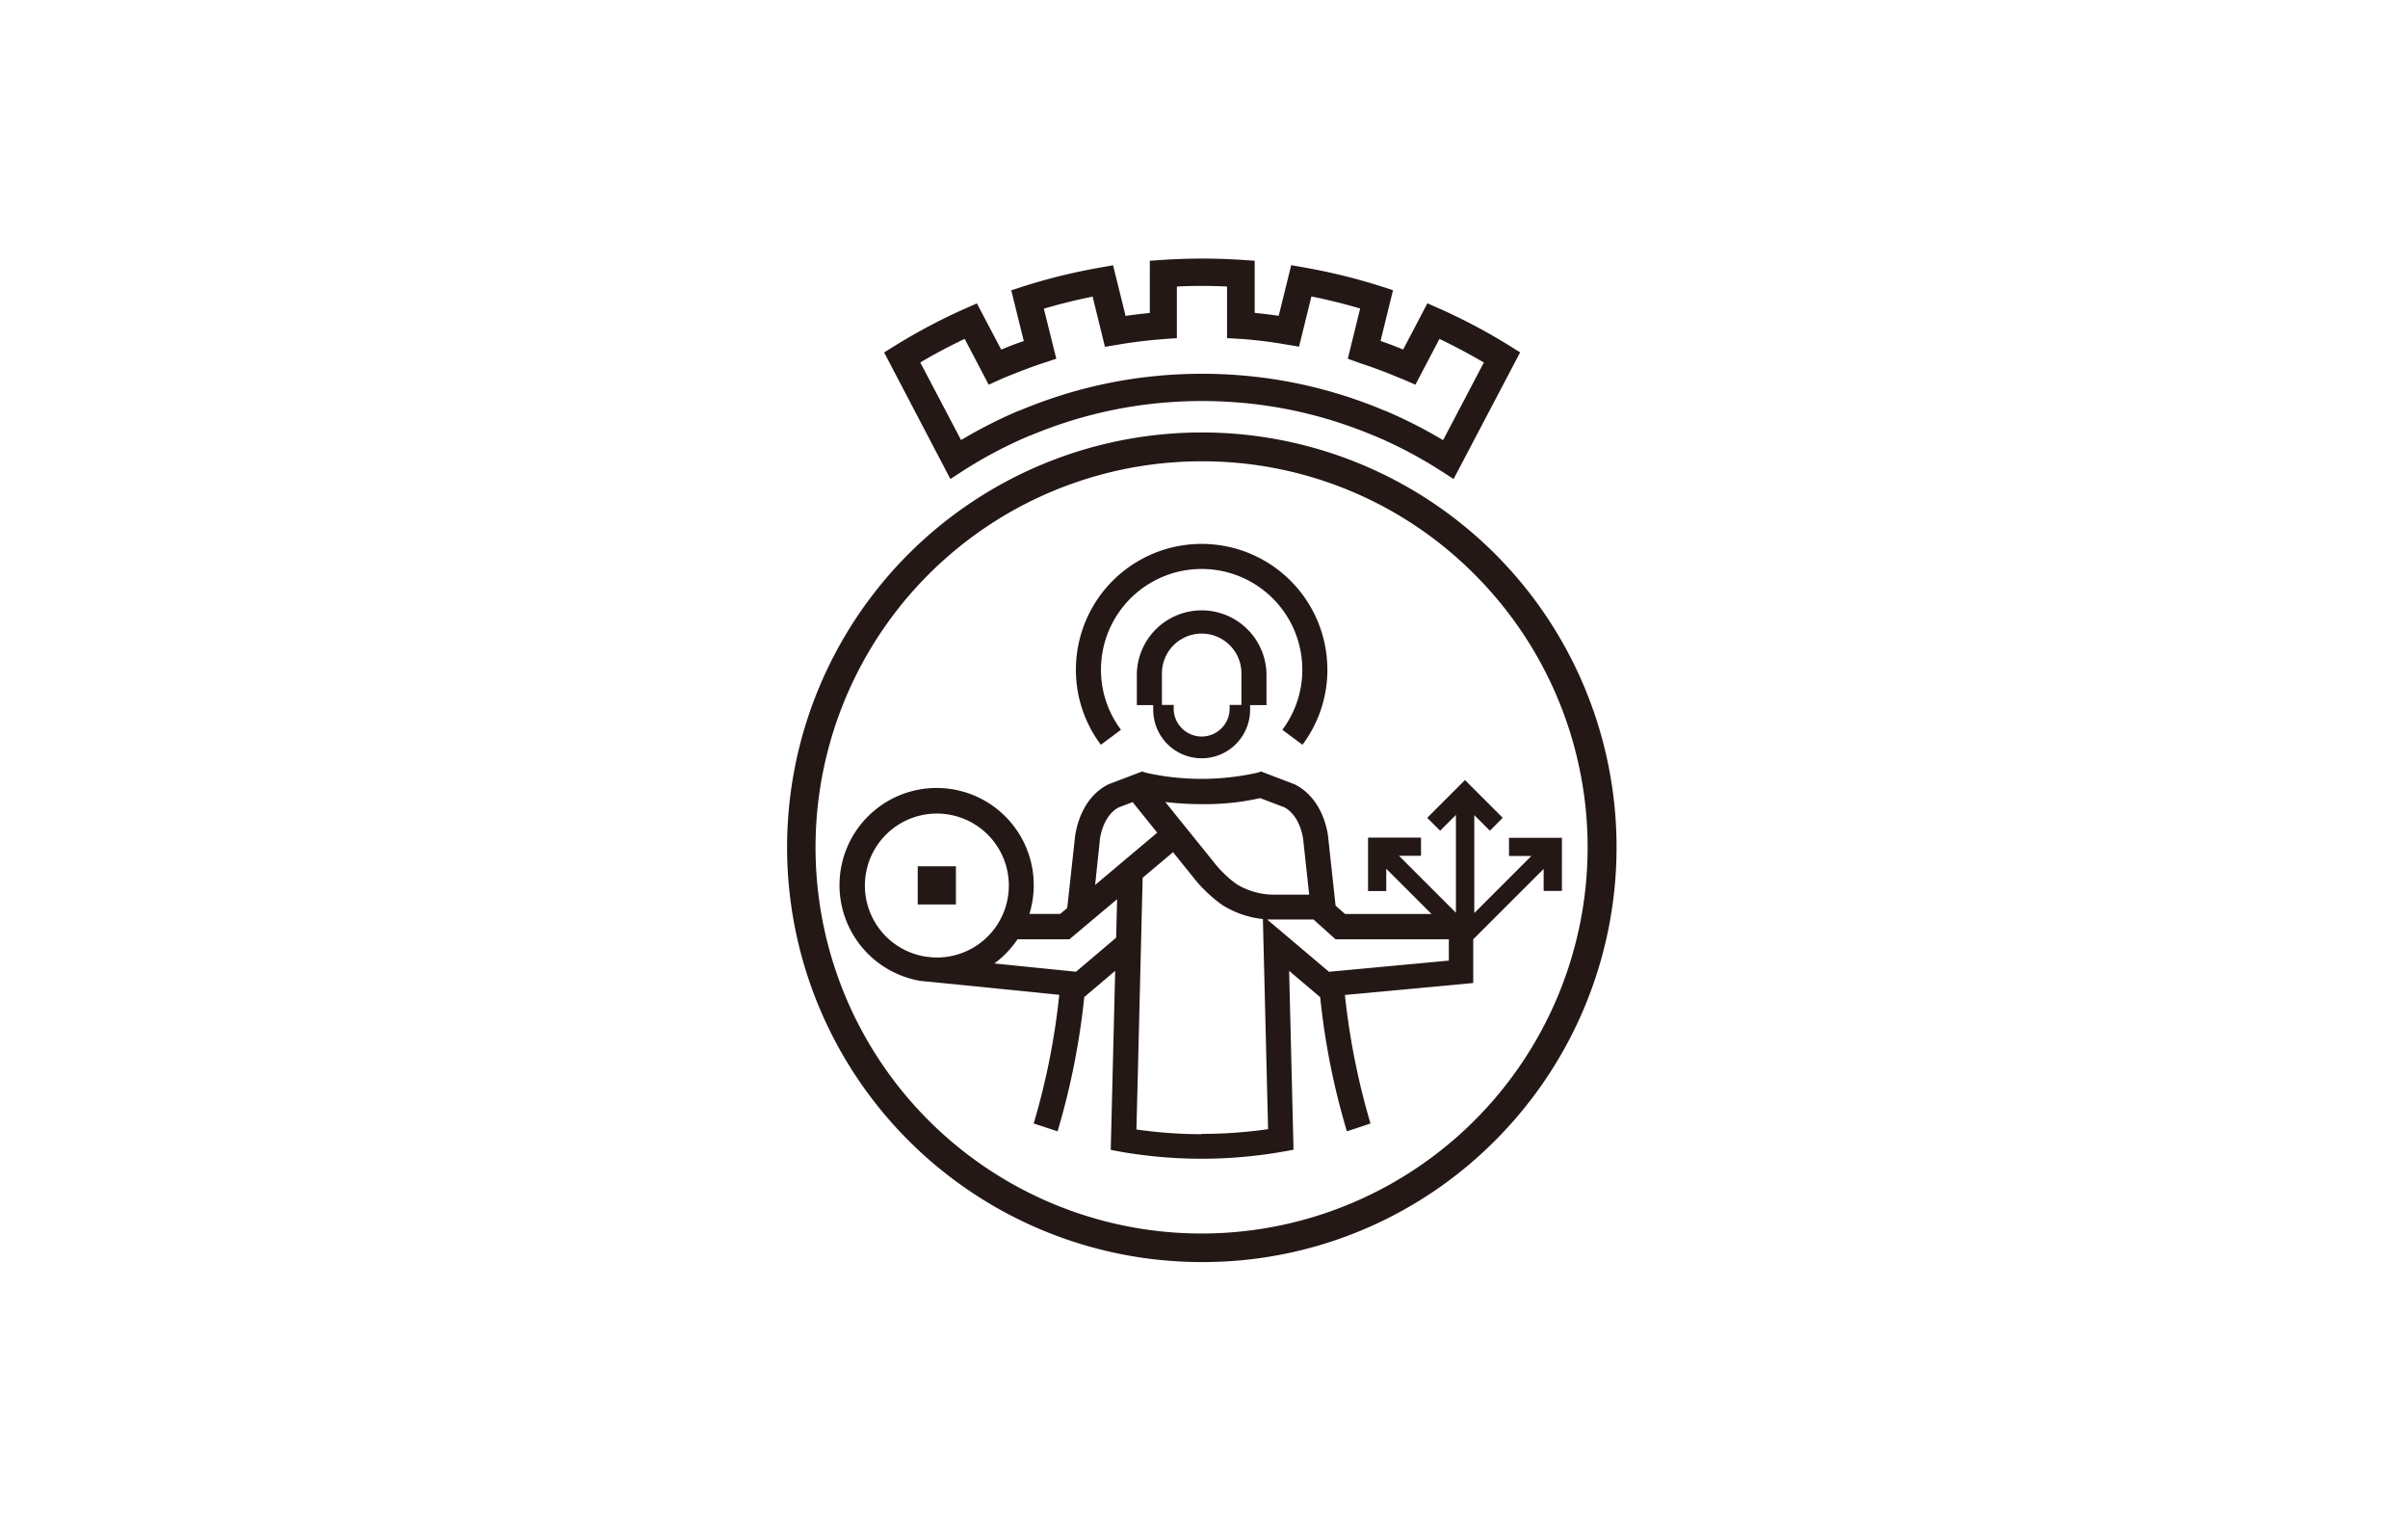
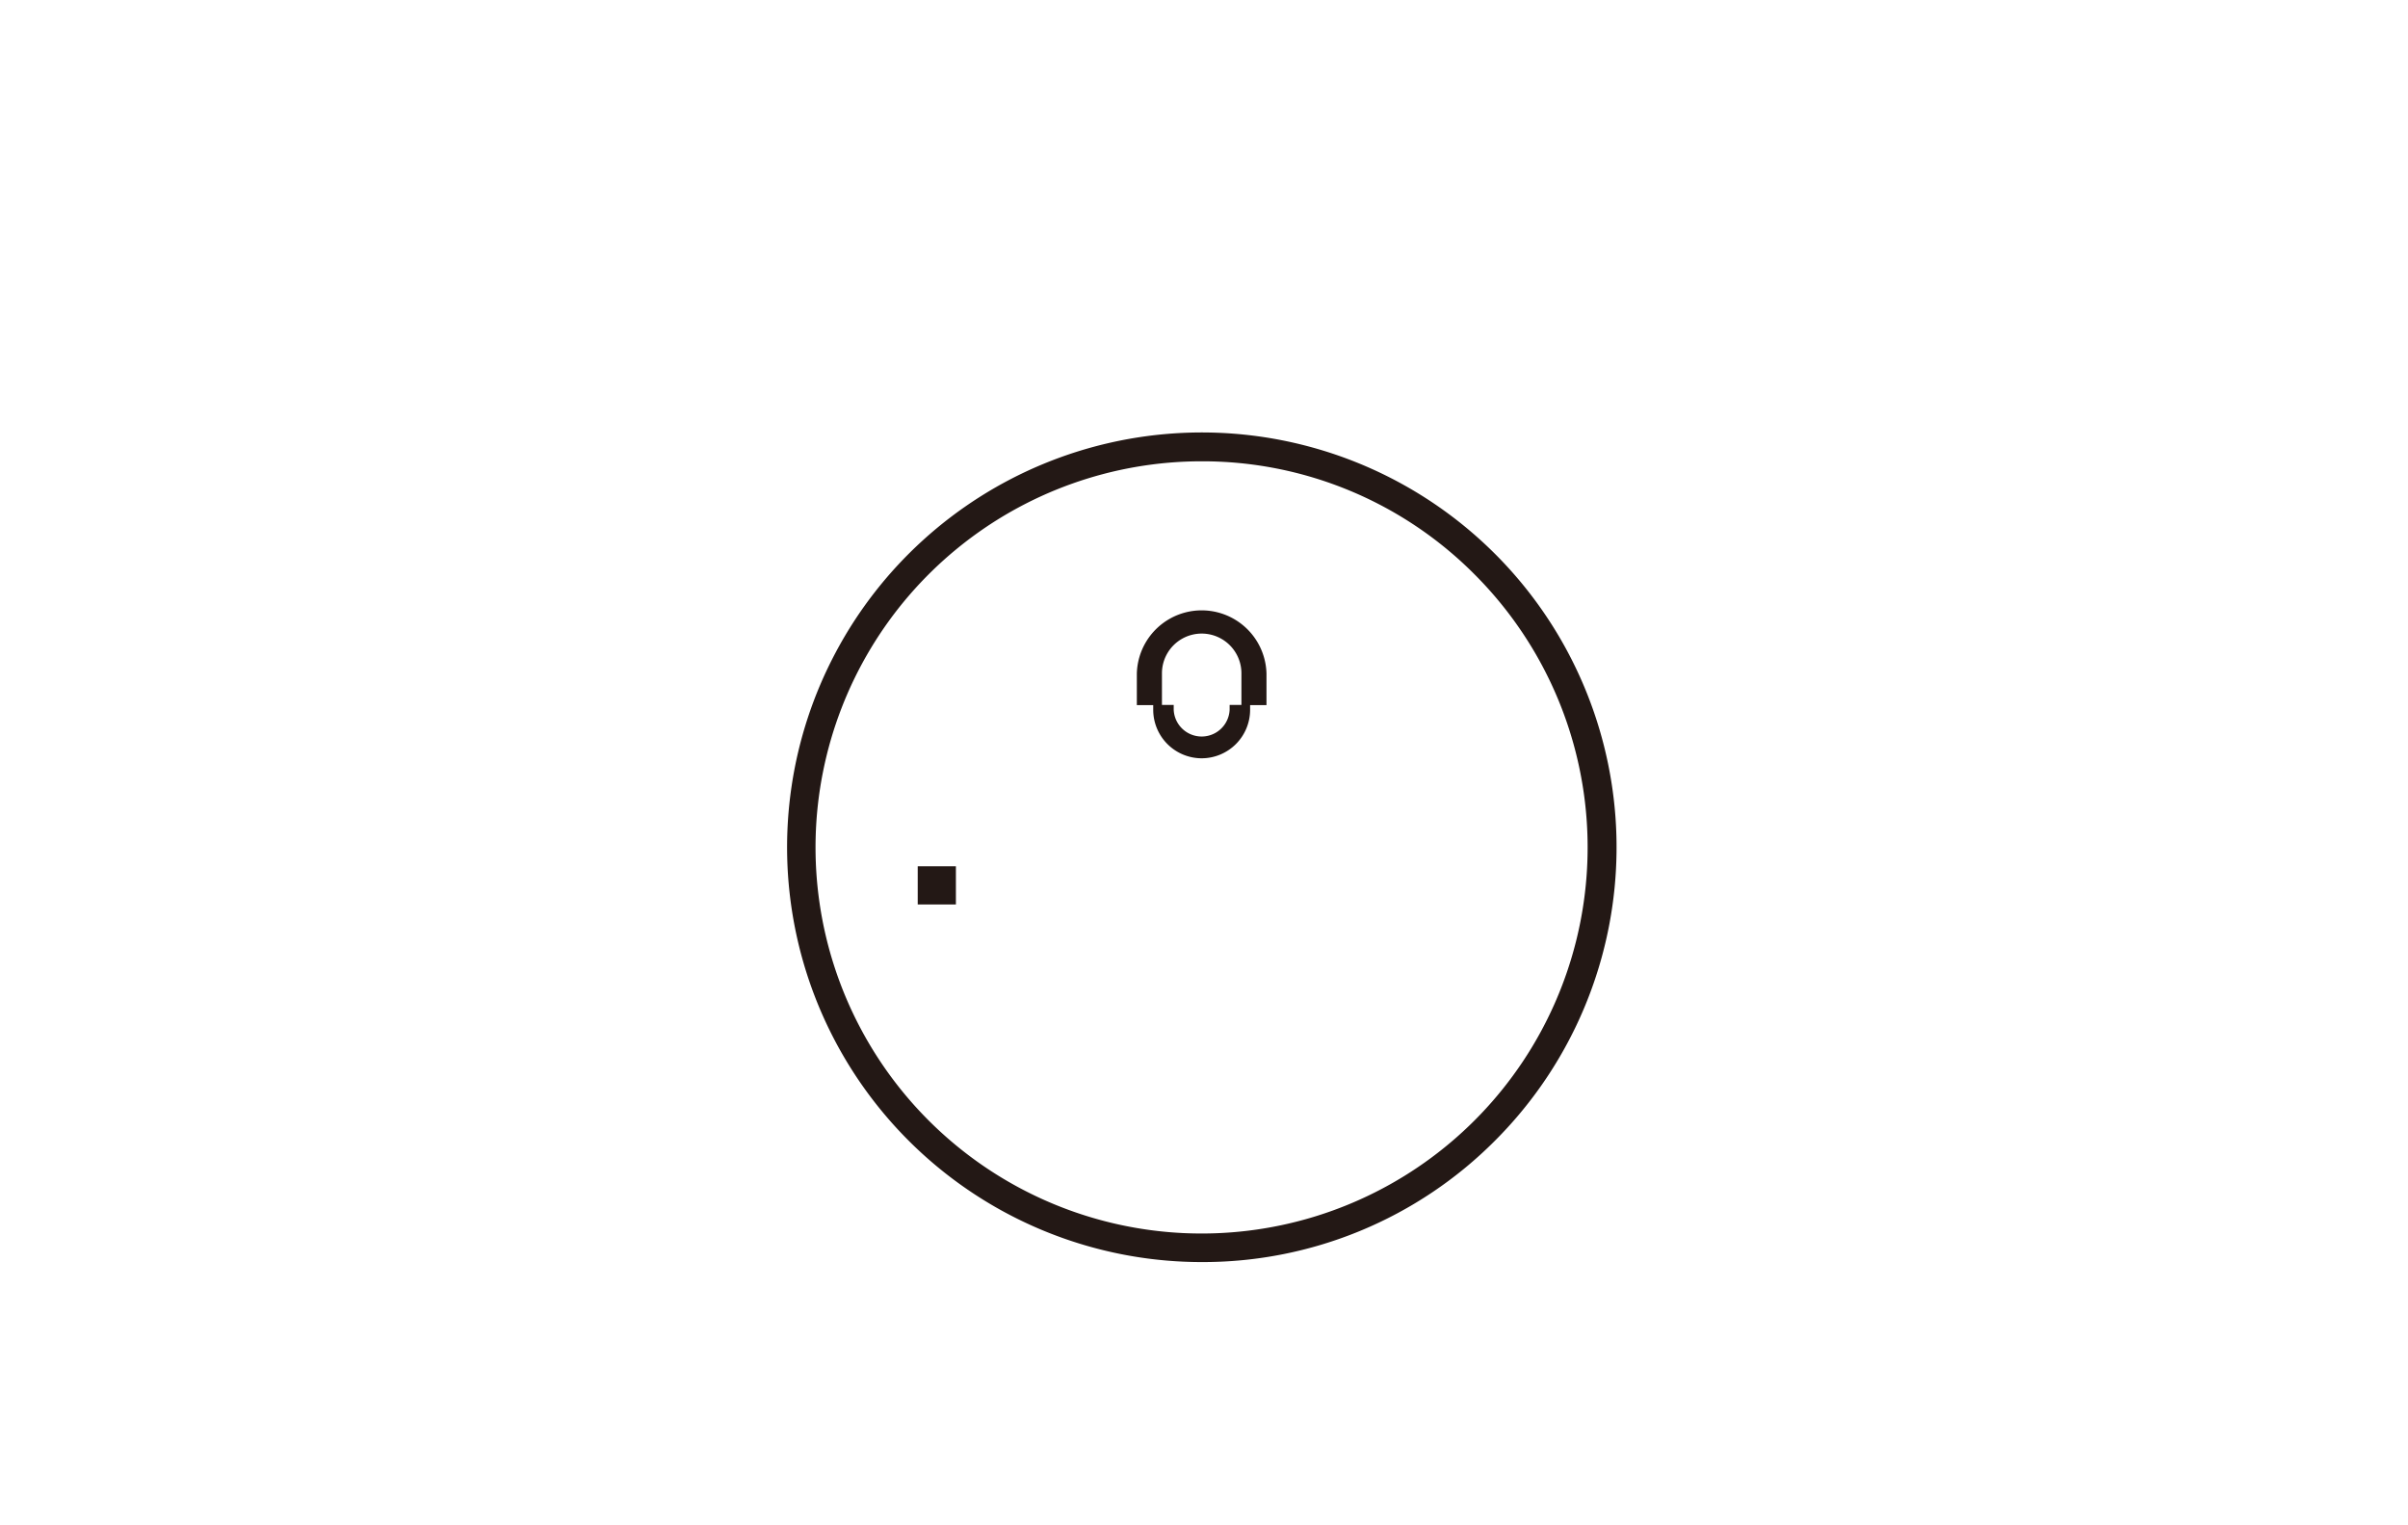
<svg xmlns="http://www.w3.org/2000/svg" id="图层_1" data-name="图层 1" viewBox="0 0 510.24 323.15">
  <defs>
    <style>.cls-1{fill:#231815;}</style>
  </defs>
  <title>Oslo</title>
-   <path class="cls-1" d="M308,101.49l-2.65-1.72a93,93,0,0,0-14.11-7.44l-.05,0c-2.06-.87-4.16-1.67-6.28-2.39a92.76,92.76,0,0,0-15.47-3.83c-2.23-.35-4.5-.63-6.75-.81a94.39,94.39,0,0,0-16,0c-2.25.18-4.52.46-6.74.81a93.12,93.12,0,0,0-15.48,3.83c-2.11.72-4.21,1.52-6.26,2.38l-.07,0a93.51,93.51,0,0,0-14.11,7.44l-2.65,1.72L187.34,74.67l2.3-1.43a123.57,123.57,0,0,1,14.88-7.87L207,64.28l5.15,9.79q2.36-1,4.78-1.82L214.28,61.5l2.57-.83a125.42,125.42,0,0,1,16.35-4l2.65-.47,2.66,10.73c.31-.06.65-.1,1-.14,1.37-.19,2.74-.34,4.13-.48V55.24l2.69-.18c2.81-.18,5.63-.28,8.41-.28s5.61.1,8.42.28l2.7.18V66.29c1.7.16,3.4.37,5.09.62l2.65-10.73,2.66.47a125.28,125.28,0,0,1,16.34,4l2.57.83-2.64,10.75c1.62.56,3.21,1.17,4.79,1.82l5.13-9.79,2.49,1.09a124.19,124.19,0,0,1,14.87,7.87l2.3,1.43ZM195,76.78l8.64,16.45A101.11,101.11,0,0,1,215.91,87l.1,0c2.16-.92,4.4-1.76,6.64-2.53a99.48,99.48,0,0,1,16.44-4.07c2.36-.37,4.77-.66,7.16-.86a101.58,101.58,0,0,1,16.91,0c2.39.2,4.8.49,7.17.86a100,100,0,0,1,16.44,4.07c2.24.77,4.48,1.61,6.65,2.54l.07,0a100.52,100.52,0,0,1,12.29,6.24l8.64-16.45c-3.05-1.79-6.21-3.47-9.41-5l-5.09,9.7-2.48-1.08L296.38,80c-2.68-1.13-5.45-2.17-8.24-3.08L285.59,76l2.62-10.64c-3.39-1-6.85-1.85-10.33-2.56l-2.62,10.64L272.61,73c-3.27-.56-6.6-1-9.9-1.21L260,71.64V60.7c-3.55-.17-7.08-.17-10.63,0V71.64l-2.68.19c-2.16.17-4.32.39-6.46.68-1.15.15-2.31.33-3.44.53l-2.66.44-2.61-10.64c-3.49.71-6.94,1.55-10.33,2.56L223.82,76l-2.54.84c-2.8.91-5.56,2-8.24,3.08l-1.07.46L209.5,81.5l-5.09-9.7c-3.21,1.51-6.36,3.19-9.42,5" />
  <path class="cls-1" d="M254.66,267.38a87.88,87.88,0,1,1,62.13-25.73,87.33,87.33,0,0,1-62.13,25.73m0-169.65a81.8,81.8,0,1,0,57.83,24,81.27,81.27,0,0,0-57.83-24" />
-   <path class="cls-1" d="M237.53,154.61a21.14,21.14,0,0,1-4.24-12.74,21.33,21.33,0,1,1,42.66,0,21.13,21.13,0,0,1-4.23,12.74l4.26,3.17a26.35,26.35,0,0,0,5.28-15.91,26.64,26.64,0,1,0-53.28,0,26.36,26.36,0,0,0,5.29,15.91Z" />
  <path class="cls-1" d="M254.62,160.65a10.28,10.28,0,0,0,10.27-10.27v-1h3.47v-6.7a13.74,13.74,0,0,0-27.47,0v6.7h3.47v1a10.28,10.28,0,0,0,10.26,10.27m-8.41-18a8.42,8.42,0,1,1,16.84,0v6.7h-2.5v1a5.93,5.93,0,0,1-11.85,0v-1h-2.49Z" />
  <rect class="cls-1" x="194.46" y="183.53" width="8.09" height="8.09" />
-   <path class="cls-1" d="M319.75,177.49v3.86h4.73l-12.09,12.09V172.69l3.31,3.3,2.72-2.73-8-8-8,8,2.74,2.73,3.34-3.34v20.72l-12.06-12.06h4.66v-3.86H289.88v11.32h3.86v-4.72l9.59,9.58H285l-2-1.76-1.57-14.5c-.07-.74-.92-8-7-11.16l-6.35-2.43-.87-.33-.89.28a54.3,54.3,0,0,1-23.44,0l-.88-.28-6.94,2.64-.28.12c-6.06,3.11-6.9,10.42-7,11.16l-1.64,15-1.48,1.25h-6.54a20.58,20.58,0,1,0-22.83,14.23h0l.26,0c.55.08,1.12.13,1.67.17l27.23,2.74a149.91,149.91,0,0,1-5.42,27.26h0l2.53.83,2.53.83a155.39,155.39,0,0,0,5.66-28.45l6.55-5.55-.94,37.94,2.23.41a100.2,100.2,0,0,0,17,1.46,99,99,0,0,0,17.27-1.51l2.23-.41-.93-37.89,6.58,5.58a153,153,0,0,0,5.66,28.42l5-1.66a152.09,152.09,0,0,1-5.42-27.23l27.19-2.53V199l14.92-14.91v4.66h3.87V177.49Zm-65.13-7.13a52.93,52.93,0,0,0,12.4-1.27l5.12,1.94c3.5,1.9,4,6.82,4,6.86l1.27,11.65h-7.27A15.39,15.39,0,0,1,262,187.3a24.13,24.13,0,0,1-4.91-4.78l-10.17-12.61a64,64,0,0,0,7.75.45M198.5,202.84l-.74,0-1.58-.16a15.25,15.25,0,1,1,2.32.18m38-4.2L228,205.87l-17.3-1.75a20.64,20.64,0,0,0,4.91-5.13h11l10.1-8.49Zm-4.45-11.17,1-9.5,0-.08s.5-5,4-6.86l2.95-1.11,5.21,6.47Zm22.58,52.8a98.48,98.48,0,0,1-13.83-1l.32-12.51,1-40.82,6.44-5.42,4.26,5.29a29.47,29.47,0,0,0,6.32,6,20.43,20.43,0,0,0,8.46,2.88l1.1,44.51a97.35,97.35,0,0,1-14.08,1M307,203.51l-25.4,2.37L268.5,194.8c.54,0,1.08,0,1.62,0h8.2L283,199h24Z" />
</svg>